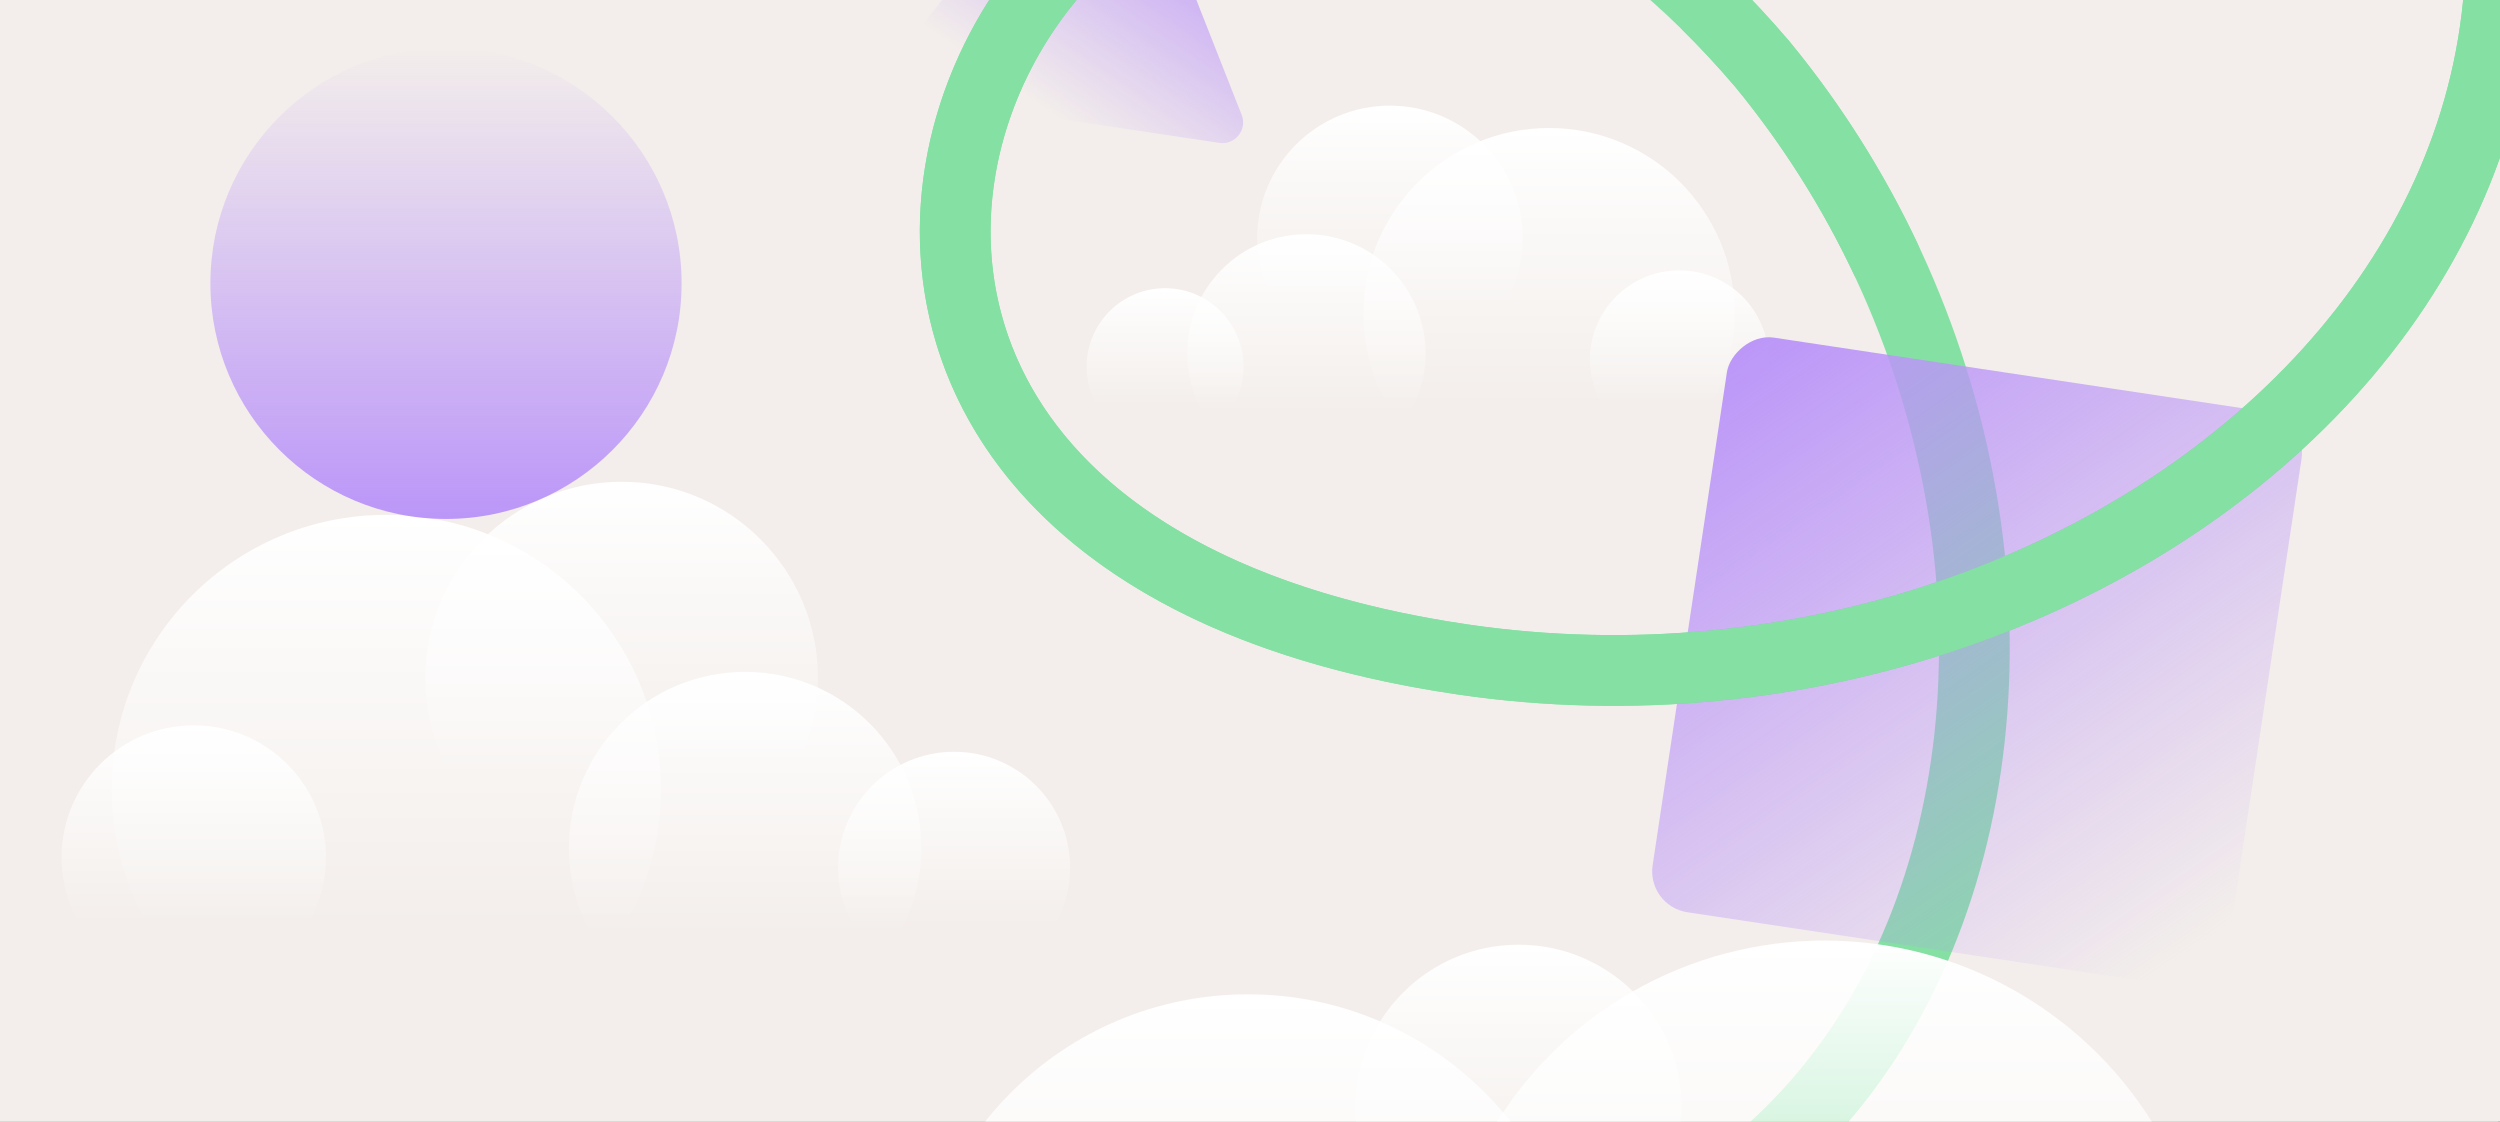
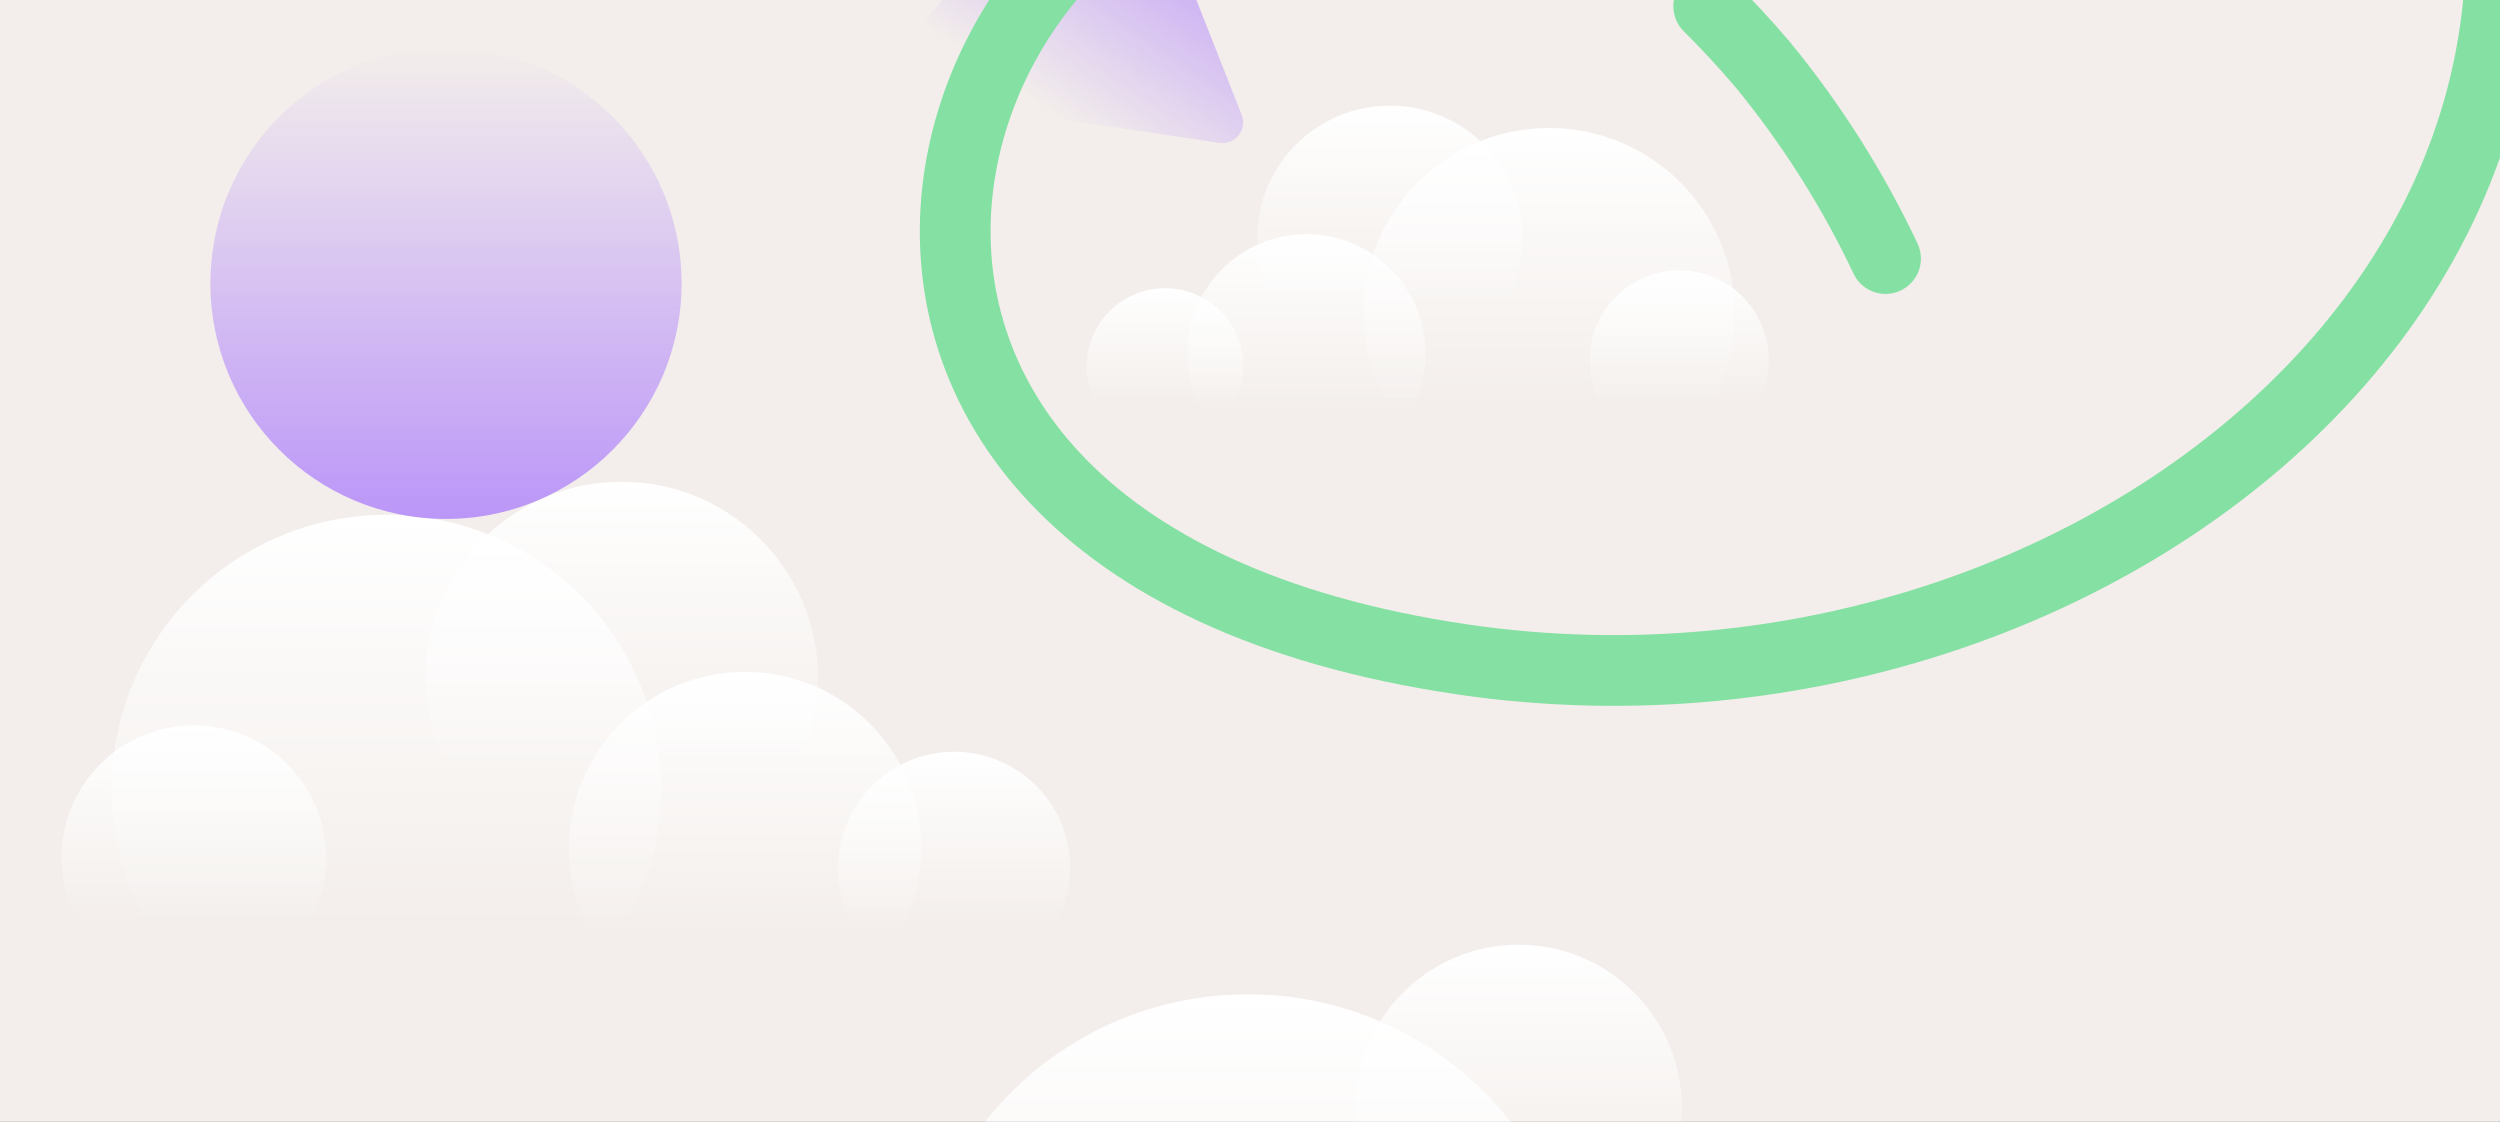
<svg xmlns="http://www.w3.org/2000/svg" width="1440" height="646" viewBox="0 0 1440 646" fill="none">
  <rect x="0" y="0" width="1440" height="646" fill="#333333" stroke="none" />
  <g clip-path="url(#clip0_352_552)">
    <rect width="1440" height="646" fill="#F3EEEB" />
    <rect x="-1" y="-89.578" width="1440" height="905.143" rx="34.286" fill="#F3EEEB" />
-     <path d="M1359.2 -271.297C1611.56 98.918 1231.83 436.991 842.566 379.852C264.031 294.93 664.006 -374.862 1015.17 37.017C1267.54 344.14 1122.31 860.774 637.817 720.306C284.506 626.027 71.583 766.732 9.286 848.87" stroke="#85E0A3" stroke-width="40.752" stroke-linecap="round" stroke-linejoin="round" />
    <circle cx="192.845" cy="192.845" r="192.845" transform="matrix(-1 0 0 1 911.609 572.719)" fill="url(#paint0_linear_352_552)" />
-     <circle cx="222.605" cy="222.605" r="222.605" transform="matrix(-1 0 0 1 1273.49 541.758)" fill="url(#paint1_linear_352_552)" />
    <circle cx="94.042" cy="94.042" r="94.042" transform="matrix(-1 0 0 1 968.743 544.141)" fill="url(#paint2_linear_352_552)" />
    <circle cx="111.595" cy="493.896" r="76.123" fill="url(#paint3_linear_352_552)" />
    <circle cx="429.182" cy="488.489" r="101.497" fill="url(#paint4_linear_352_552)" />
    <circle cx="222.534" cy="454.706" r="158.167" fill="url(#paint5_linear_352_552)" />
    <circle cx="358.068" cy="390.58" r="113.088" fill="url(#paint6_linear_352_552)" />
    <circle cx="549.562" cy="499.835" r="66.819" fill="url(#paint7_linear_352_552)" />
    <circle cx="51.477" cy="51.477" r="51.477" transform="matrix(-1 0 0 1 1018.74 155.719)" fill="url(#paint8_linear_352_552)" />
    <circle cx="68.635" cy="68.635" r="68.635" transform="matrix(-1 0 0 1 821.127 134.906)" fill="url(#paint9_linear_352_552)" />
    <circle cx="106.957" cy="106.957" r="106.957" transform="matrix(-1 0 0 1 999.212 73.727)" fill="url(#paint10_linear_352_552)" />
    <circle cx="76.473" cy="76.473" r="76.473" transform="matrix(-1 0 0 1 877.066 60.844)" fill="url(#paint11_linear_352_552)" />
    <circle cx="45.185" cy="45.185" r="45.185" transform="matrix(-1 0 0 1 716.274 166.008)" fill="url(#paint12_linear_352_552)" />
-     <rect width="334.663" height="334.663" rx="23.808" transform="matrix(-0.989 -0.149 -0.149 0.989 1329.22 240.797)" fill="url(#paint13_linear_352_552)" />
    <path d="M648.173 -103.942C644.814 -112.468 633.485 -114.16 627.781 -106.988L513.977 36.111C508.273 43.284 512.472 53.941 521.535 55.294L702.365 82.302C711.428 83.656 718.558 74.69 715.199 66.165L648.173 -103.942Z" fill="url(#paint14_linear_352_552)" />
    <circle cx="135.706" cy="135.706" r="135.706" transform="matrix(-1 0 0 1 392.599 27.5)" fill="url(#paint15_linear_352_552)" />
    <path d="M1359.2 -271.297C1611.56 98.918 1231.83 436.991 842.565 379.852C389.56 313.356 536.502 -111.738 790.188 -95.34M9.286 848.87C63.309 777.641 230.603 662.37 504.492 694.488M984.223 3.574C994.565 13.822 1004.89 24.955 1015.17 37.017C1043.94 72.022 1067.54 109.749 1086.06 148.914" stroke="#85E0A3" stroke-width="40.752" stroke-linecap="round" stroke-linejoin="round" />
  </g>
  <defs>
    <linearGradient id="paint0_linear_352_552" x1="192.845" y1="0" x2="192.845" y2="289.267" gradientUnits="userSpaceOnUse">
      <stop stop-color="white" />
      <stop offset="1" stop-color="white" stop-opacity="0" />
    </linearGradient>
    <linearGradient id="paint1_linear_352_552" x1="222.605" y1="0" x2="222.605" y2="333.907" gradientUnits="userSpaceOnUse">
      <stop stop-color="white" />
      <stop offset="1" stop-color="white" stop-opacity="0" />
    </linearGradient>
    <linearGradient id="paint2_linear_352_552" x1="94.042" y1="0" x2="94.042" y2="141.062" gradientUnits="userSpaceOnUse">
      <stop stop-color="white" />
      <stop offset="1" stop-color="white" stop-opacity="0" />
    </linearGradient>
    <linearGradient id="paint3_linear_352_552" x1="111.595" y1="417.773" x2="111.595" y2="531.958" gradientUnits="userSpaceOnUse">
      <stop stop-color="white" />
      <stop offset="1" stop-color="white" stop-opacity="0" />
    </linearGradient>
    <linearGradient id="paint4_linear_352_552" x1="429.182" y1="386.992" x2="429.182" y2="539.238" gradientUnits="userSpaceOnUse">
      <stop stop-color="white" />
      <stop offset="1" stop-color="white" stop-opacity="0" />
    </linearGradient>
    <linearGradient id="paint5_linear_352_552" x1="222.534" y1="296.539" x2="222.534" y2="533.789" gradientUnits="userSpaceOnUse">
      <stop stop-color="white" />
      <stop offset="1" stop-color="white" stop-opacity="0" />
    </linearGradient>
    <linearGradient id="paint6_linear_352_552" x1="358.068" y1="277.492" x2="358.068" y2="447.124" gradientUnits="userSpaceOnUse">
      <stop stop-color="white" />
      <stop offset="1" stop-color="white" stop-opacity="0" />
    </linearGradient>
    <linearGradient id="paint7_linear_352_552" x1="549.562" y1="433.016" x2="549.562" y2="533.244" gradientUnits="userSpaceOnUse">
      <stop stop-color="white" />
      <stop offset="1" stop-color="white" stop-opacity="0" />
    </linearGradient>
    <linearGradient id="paint8_linear_352_552" x1="51.477" y1="0" x2="51.477" y2="77.215" gradientUnits="userSpaceOnUse">
      <stop stop-color="white" />
      <stop offset="1" stop-color="white" stop-opacity="0" />
    </linearGradient>
    <linearGradient id="paint9_linear_352_552" x1="68.635" y1="0" x2="68.635" y2="102.953" gradientUnits="userSpaceOnUse">
      <stop stop-color="white" />
      <stop offset="1" stop-color="white" stop-opacity="0" />
    </linearGradient>
    <linearGradient id="paint10_linear_352_552" x1="106.957" y1="0" x2="106.957" y2="160.435" gradientUnits="userSpaceOnUse">
      <stop stop-color="white" />
      <stop offset="1" stop-color="white" stop-opacity="0" />
    </linearGradient>
    <linearGradient id="paint11_linear_352_552" x1="76.473" y1="0" x2="76.473" y2="114.71" gradientUnits="userSpaceOnUse">
      <stop stop-color="white" />
      <stop offset="1" stop-color="white" stop-opacity="0" />
    </linearGradient>
    <linearGradient id="paint12_linear_352_552" x1="45.185" y1="0" x2="45.185" y2="67.778" gradientUnits="userSpaceOnUse">
      <stop stop-color="white" />
      <stop offset="1" stop-color="white" stop-opacity="0" />
    </linearGradient>
    <linearGradient id="paint13_linear_352_552" x1="320.582" y1="-1.765" x2="22.497" y2="315.078" gradientUnits="userSpaceOnUse">
      <stop stop-color="#BB96F8" />
      <stop offset="1" stop-color="#BB96F8" stop-opacity="0" />
    </linearGradient>
    <linearGradient id="paint14_linear_352_552" x1="651.506" y1="-94.331" x2="561.891" y2="35.704" gradientUnits="userSpaceOnUse">
      <stop stop-color="#BB96F8" />
      <stop offset="1" stop-color="#BB96F8" stop-opacity="0" />
    </linearGradient>
    <linearGradient id="paint15_linear_352_552" x1="135.706" y1="0" x2="135.706" y2="271.411" gradientUnits="userSpaceOnUse">
      <stop stop-color="#BB96F8" stop-opacity="0" />
      <stop offset="1" stop-color="#BB96F8" />
    </linearGradient>
    <clipPath id="clip0_352_552">
      <rect width="1440" height="646" fill="white" />
    </clipPath>
  </defs>
</svg>